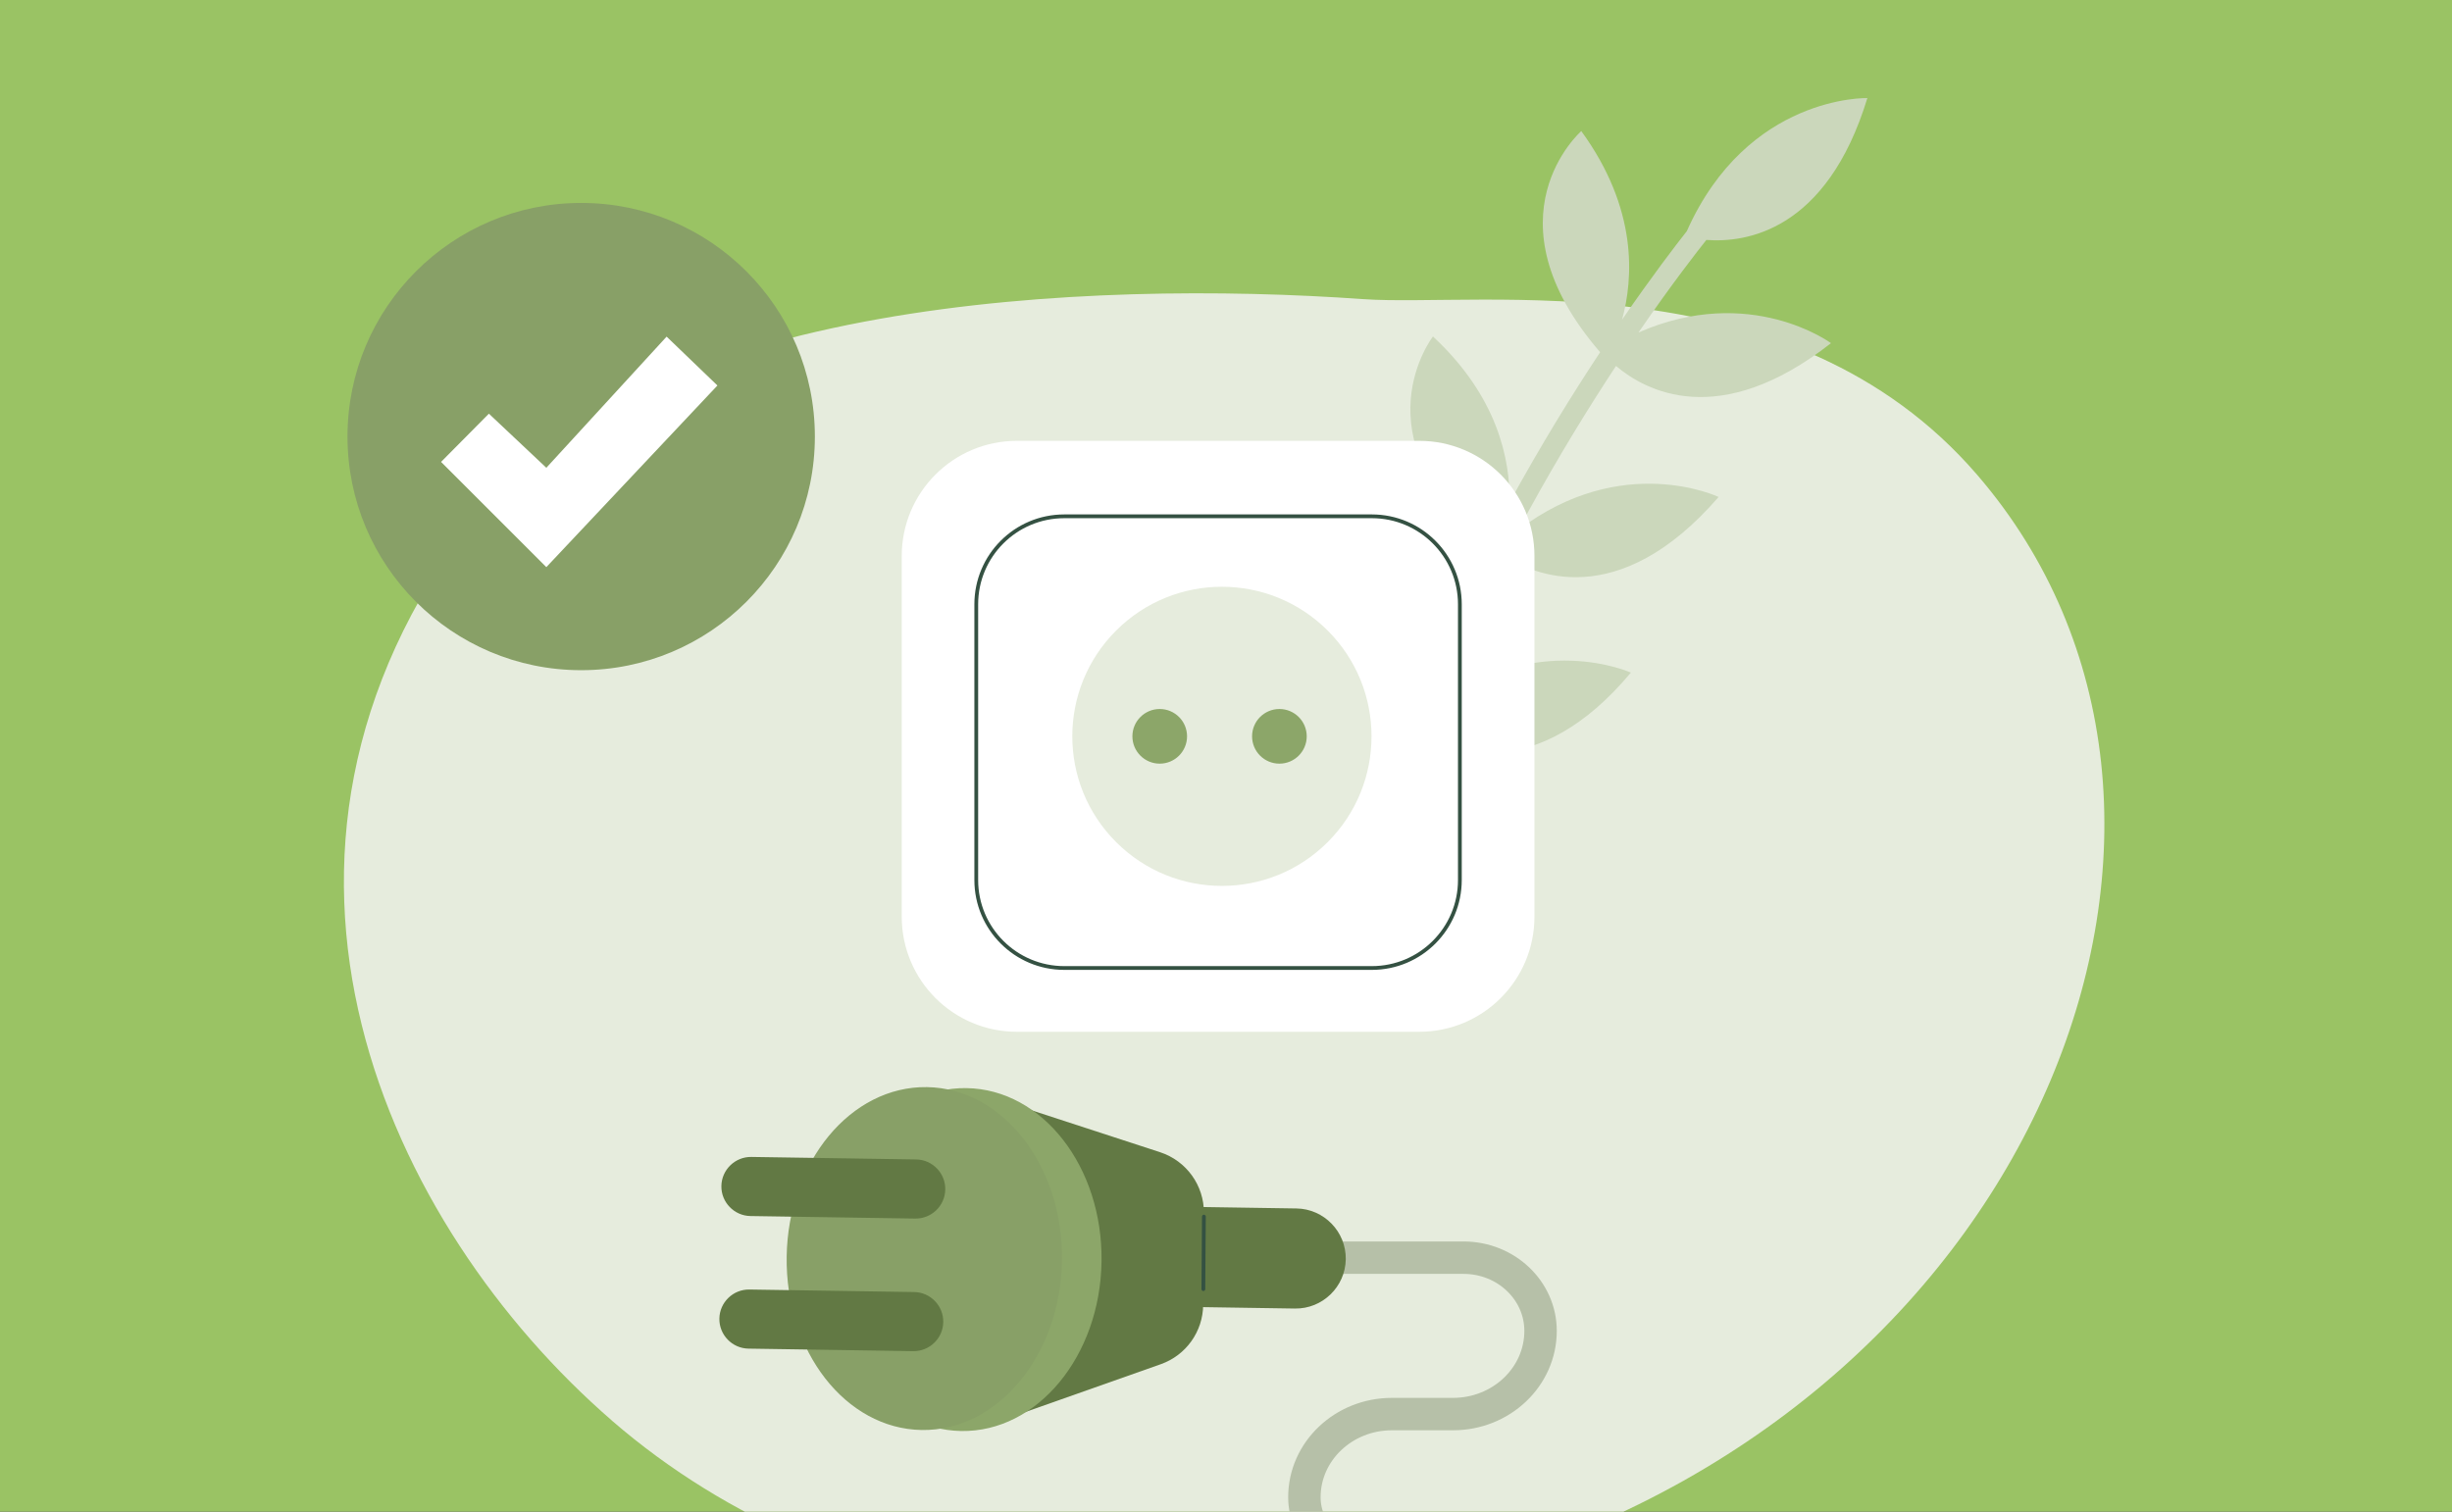
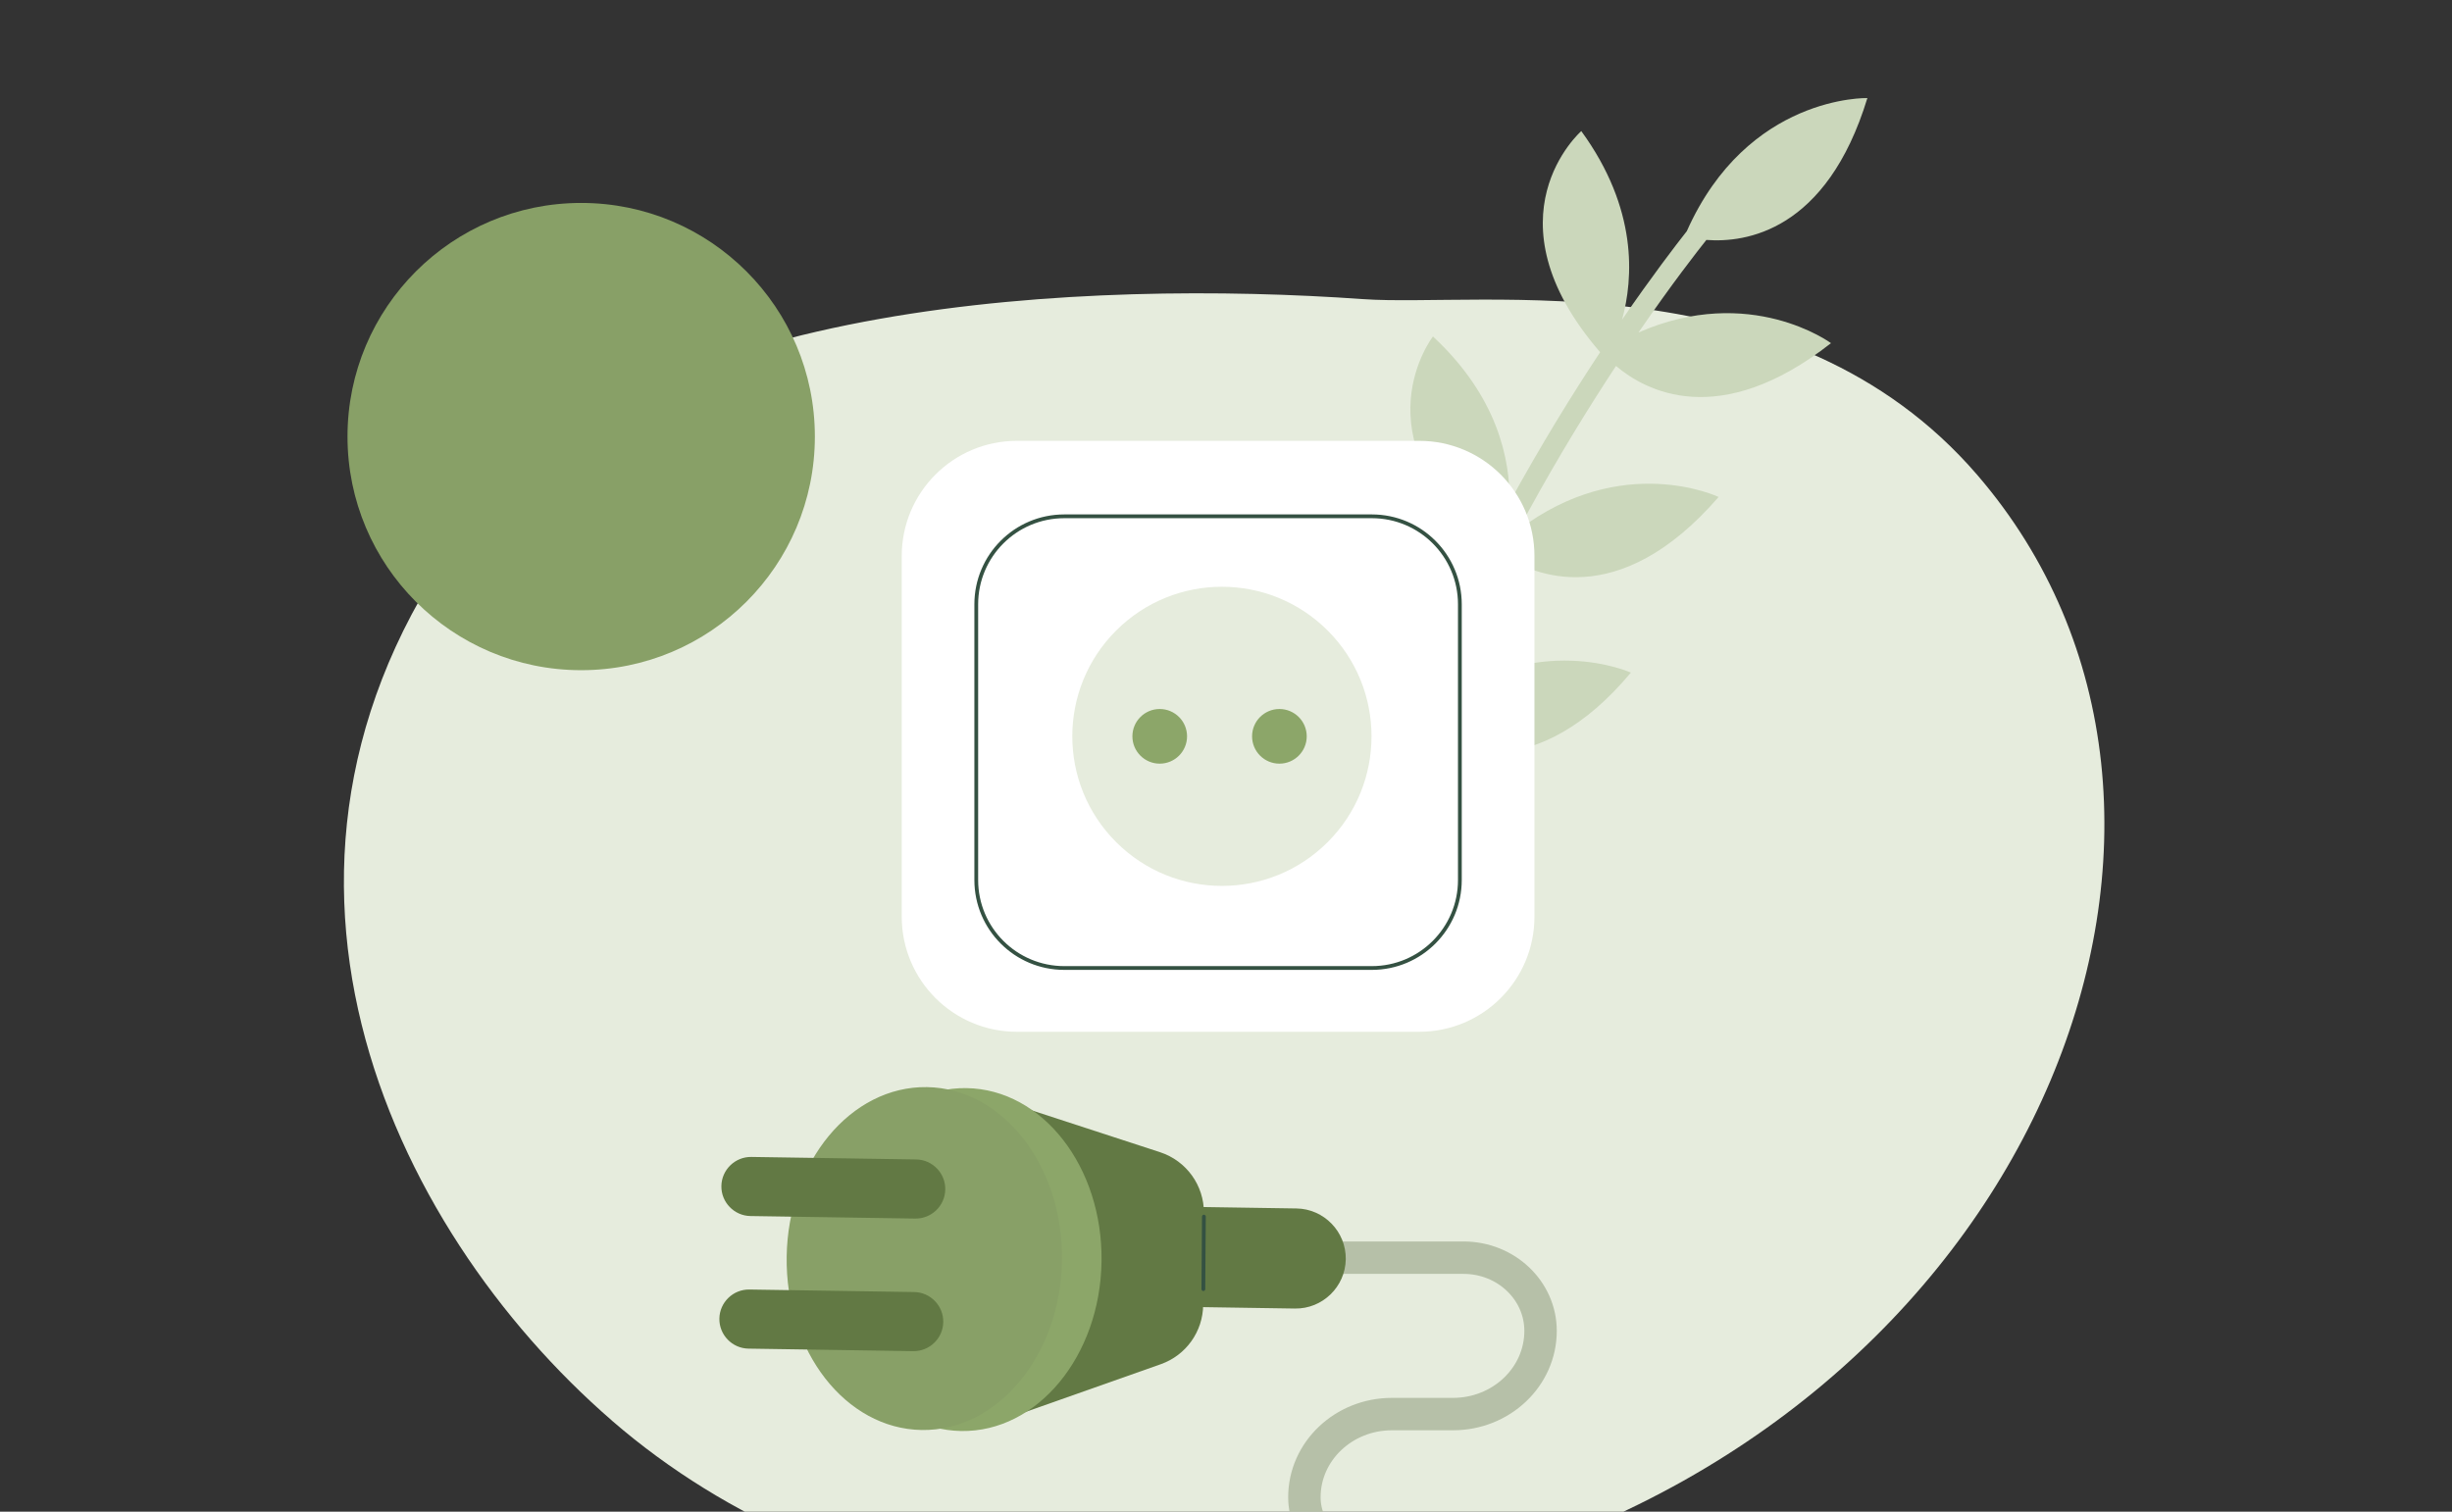
<svg xmlns="http://www.w3.org/2000/svg" width="300" height="185" viewBox="0 0 300 185" fill="none">
  <rect x="0" y="0" width="300" height="185" fill="#333333" stroke="none" />
  <g clip-path="url(#clip0_5105_2552)">
-     <rect width="300" height="185" fill="#9AC364" />
    <path d="M74.868 173.851C47.571 150.206 26.136 104.993 57.931 63.461C78.571 36.497 133.367 34.239 166.779 36.607C181.146 37.626 219.045 31.577 241.903 58.108C277.298 99.182 250.155 170.501 182.565 191.192C145.644 202.494 103.331 198.509 74.865 173.855L74.868 173.851Z" fill="#E6ECDD" />
    <path d="M156.592 153.916H179.061C184.267 153.916 188.486 157.926 188.486 162.875C188.486 168.495 183.691 173.056 177.778 173.056H170.299C164.386 173.056 159.591 177.613 159.591 183.236C159.591 187.518 163.227 191.001 167.733 191.034L193.278 191.254" stroke="#B6C0A8" stroke-width="3.967" stroke-linecap="round" stroke-linejoin="round" />
    <path d="M164.232 63.321C172.525 70.745 174.079 78.697 173.965 83.954C176.513 77.714 179.252 71.896 181.95 66.654C165.856 53.357 175.322 41.179 175.322 41.179C183.222 48.518 184.791 56.235 184.692 61.488C184.703 61.466 184.718 61.441 184.729 61.419C188.541 54.442 192.376 48.243 195.774 43.103C181.473 26.526 193.469 16.044 193.469 16.044C200.408 25.561 199.847 34.078 198.458 39.122C202.139 33.77 205.031 30.001 206.38 28.289C213.822 11.587 228.472 12.001 228.472 12.001C223.475 28.351 213.536 29.73 208.774 29.363C207.715 30.69 204.588 34.686 200.467 40.691C214.152 34.69 224.021 41.996 224.021 41.996C210.295 52.76 201.27 47.803 197.717 44.786C194.396 49.83 190.657 55.887 186.939 62.694C186.554 63.402 186.162 64.124 185.774 64.857C198.506 55.205 210.27 60.821 210.27 60.821C197.919 75.085 187.453 70.239 184.102 68.047C181.275 73.549 178.409 79.697 175.773 86.296C188.079 77.102 199.536 82.315 199.536 82.315C188.164 95.945 177.525 92.209 173.555 89.995C168.21 104.337 166.809 104.813 166.835 121.054C166.835 121.757 163.987 122.949 163.987 122.388C163.957 105.656 166.435 103.831 171.942 89.148C154.774 75.98 164.236 63.325 164.236 63.325L164.232 63.321Z" fill="#CBD7BB" />
    <path d="M173.65 53.951H124.415C116.635 53.951 110.327 60.259 110.327 68.04V112.182C110.327 119.963 116.635 126.27 124.415 126.27H173.65C181.431 126.27 187.738 119.963 187.738 112.182V68.04C187.738 60.259 181.431 53.951 173.65 53.951Z" fill="white" />
    <path d="M167.843 63.186H130.215C124.267 63.186 119.445 68.008 119.445 73.956V107.695C119.445 113.643 124.267 118.465 130.215 118.465H167.843C173.792 118.465 178.614 113.643 178.614 107.695V73.956C178.614 68.008 173.792 63.186 167.843 63.186Z" stroke="#345142" stroke-width="0.462" stroke-linecap="round" stroke-linejoin="round" />
    <path d="M162.443 103.057C169.591 95.908 169.591 84.319 162.443 77.17C155.294 70.022 143.705 70.022 136.556 77.17C129.408 84.319 129.408 95.908 136.556 103.057C143.705 110.205 155.294 110.205 162.443 103.057Z" fill="#E6ECDD" />
    <path d="M141.891 93.456C143.738 93.456 145.235 91.959 145.235 90.113C145.235 88.266 143.738 86.769 141.891 86.769C140.045 86.769 138.548 88.266 138.548 90.113C138.548 91.959 140.045 93.456 141.891 93.456Z" fill="#8CA669" />
    <path d="M156.534 93.456C158.38 93.456 159.877 91.959 159.877 90.113C159.877 88.266 158.38 86.769 156.534 86.769C154.687 86.769 153.19 88.266 153.19 90.113C153.19 91.959 154.687 93.456 156.534 93.456Z" fill="#8CA669" />
    <path d="M117.93 133.177L141.935 141.008C145.154 142.06 147.324 145.073 147.299 148.461L147.207 159.69C147.181 162.96 145.106 165.863 142.023 166.952L119.785 174.804L117.938 133.177H117.93Z" fill="#627944" />
    <path d="M134.772 154.403C134.948 142.815 127.551 133.307 118.251 133.165C108.95 133.024 101.268 142.304 101.092 153.892C100.916 165.479 108.313 174.988 117.613 175.129C126.914 175.27 134.596 165.991 134.772 154.403Z" fill="#8CA669" />
    <path d="M129.929 154.279C130.105 142.691 122.708 133.183 113.408 133.042C104.108 132.901 96.425 142.18 96.249 153.768C96.074 165.356 103.47 174.864 112.771 175.005C122.071 175.147 129.753 165.867 129.929 154.279Z" fill="#88A067" />
    <path d="M158.436 160.141L145.536 159.943C142.167 159.891 139.454 157.094 139.505 153.725C139.556 150.356 142.353 147.643 145.723 147.694L158.623 147.892C161.992 147.944 164.705 150.741 164.654 154.11C164.602 157.479 161.805 160.192 158.436 160.141Z" fill="#627944" />
    <path d="M111.979 149.128L91.82 148.82C89.829 148.79 88.227 147.137 88.26 145.146C88.29 143.156 89.943 141.554 91.934 141.587L112.093 141.895C114.084 141.924 115.686 143.577 115.653 145.568C115.623 147.559 113.97 149.161 111.979 149.128Z" fill="#627944" />
    <path d="M111.734 165.354L91.575 165.046C89.584 165.016 87.982 163.363 88.015 161.372C88.044 159.382 89.698 157.78 91.688 157.813L111.847 158.121C113.838 158.15 115.44 159.803 115.407 161.794C115.378 163.785 113.724 165.387 111.734 165.354Z" fill="#627944" />
    <path d="M147.295 148.89L147.229 157.765" stroke="#345142" stroke-width="0.462" stroke-linecap="round" stroke-linejoin="round" />
    <path d="M71.107 82.018C86.898 82.018 99.698 69.217 99.698 53.427C99.698 37.636 86.898 24.836 71.107 24.836C55.317 24.836 42.516 37.636 42.516 53.427C42.516 69.217 55.317 82.018 71.107 82.018Z" fill="#88A067" />
-     <path d="M87.776 47.176L81.559 41.197L66.844 57.247L59.816 50.626L53.965 56.528L66.844 69.407L87.776 47.176Z" fill="white" />
  </g>
  <defs>
    <clipPath id="clip0_5105_2552">
      <rect width="300" height="185" fill="white" />
    </clipPath>
  </defs>
</svg>